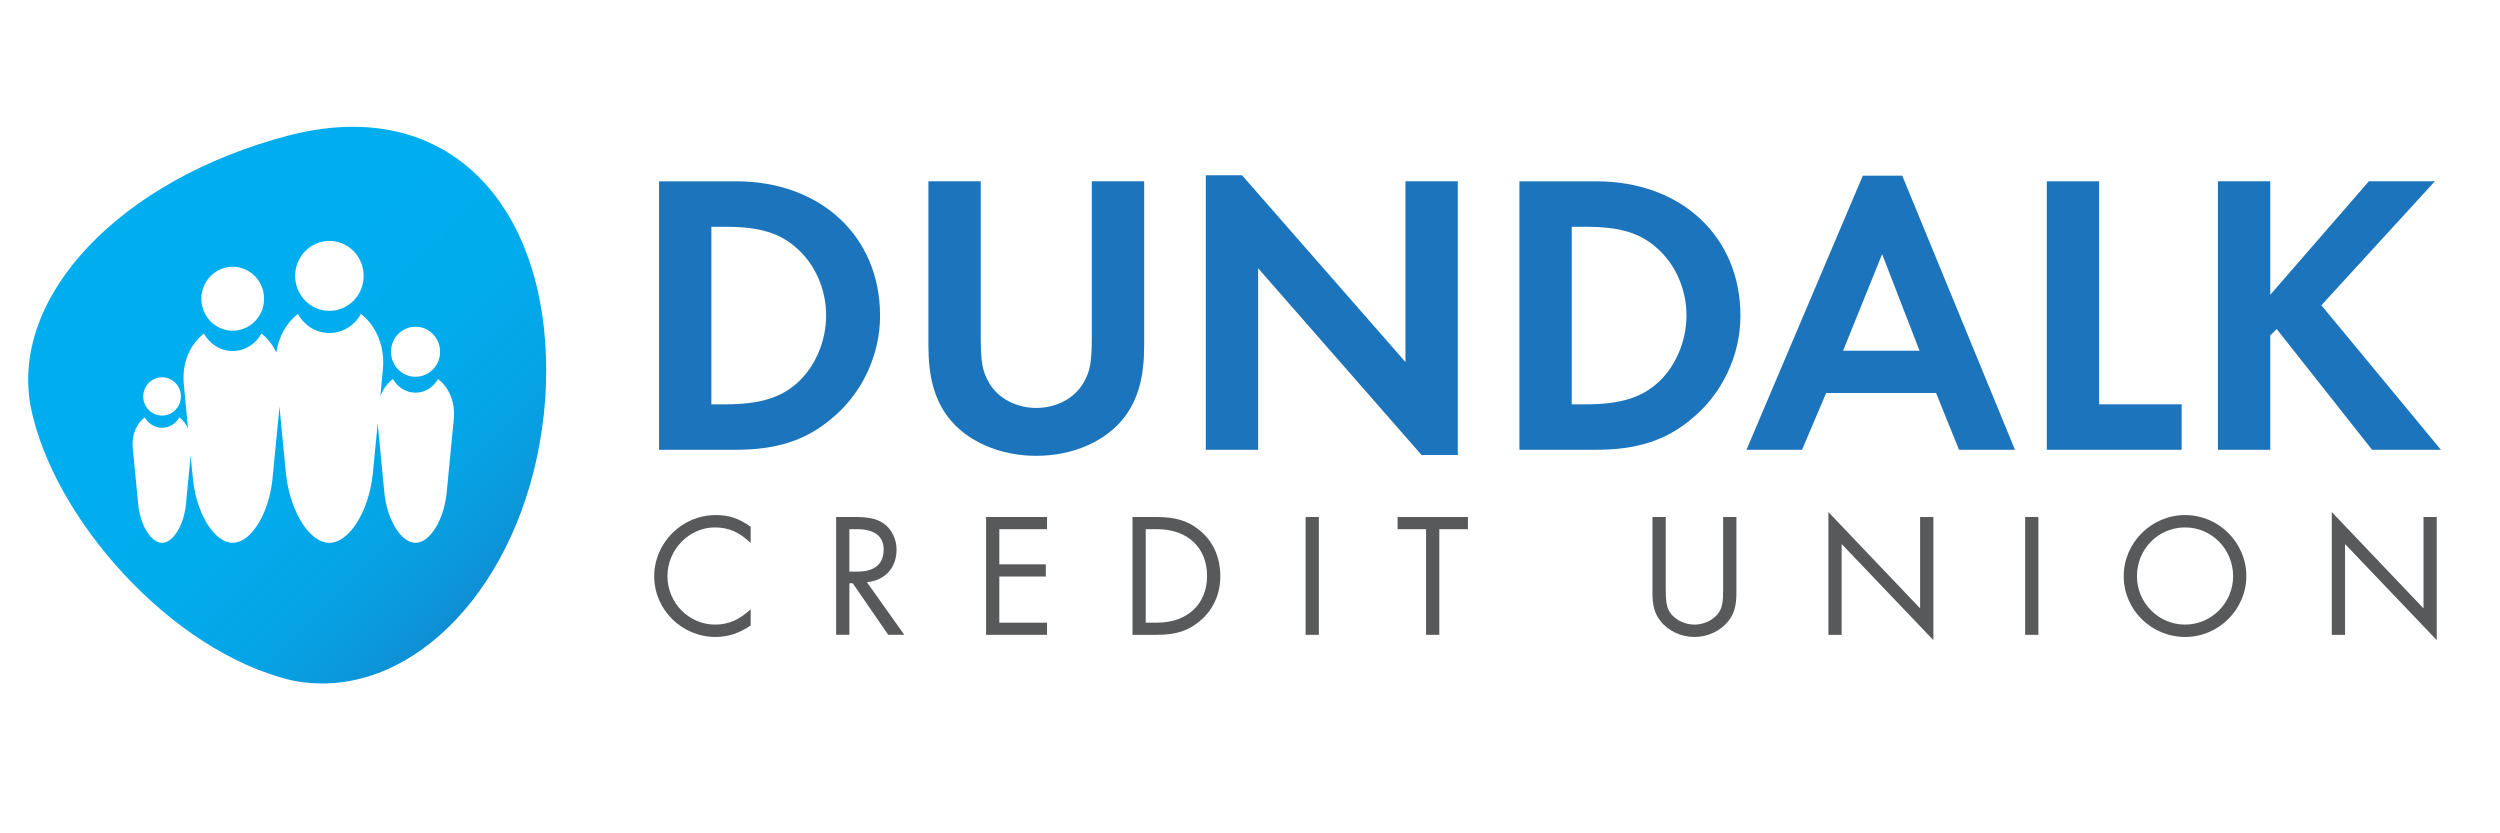
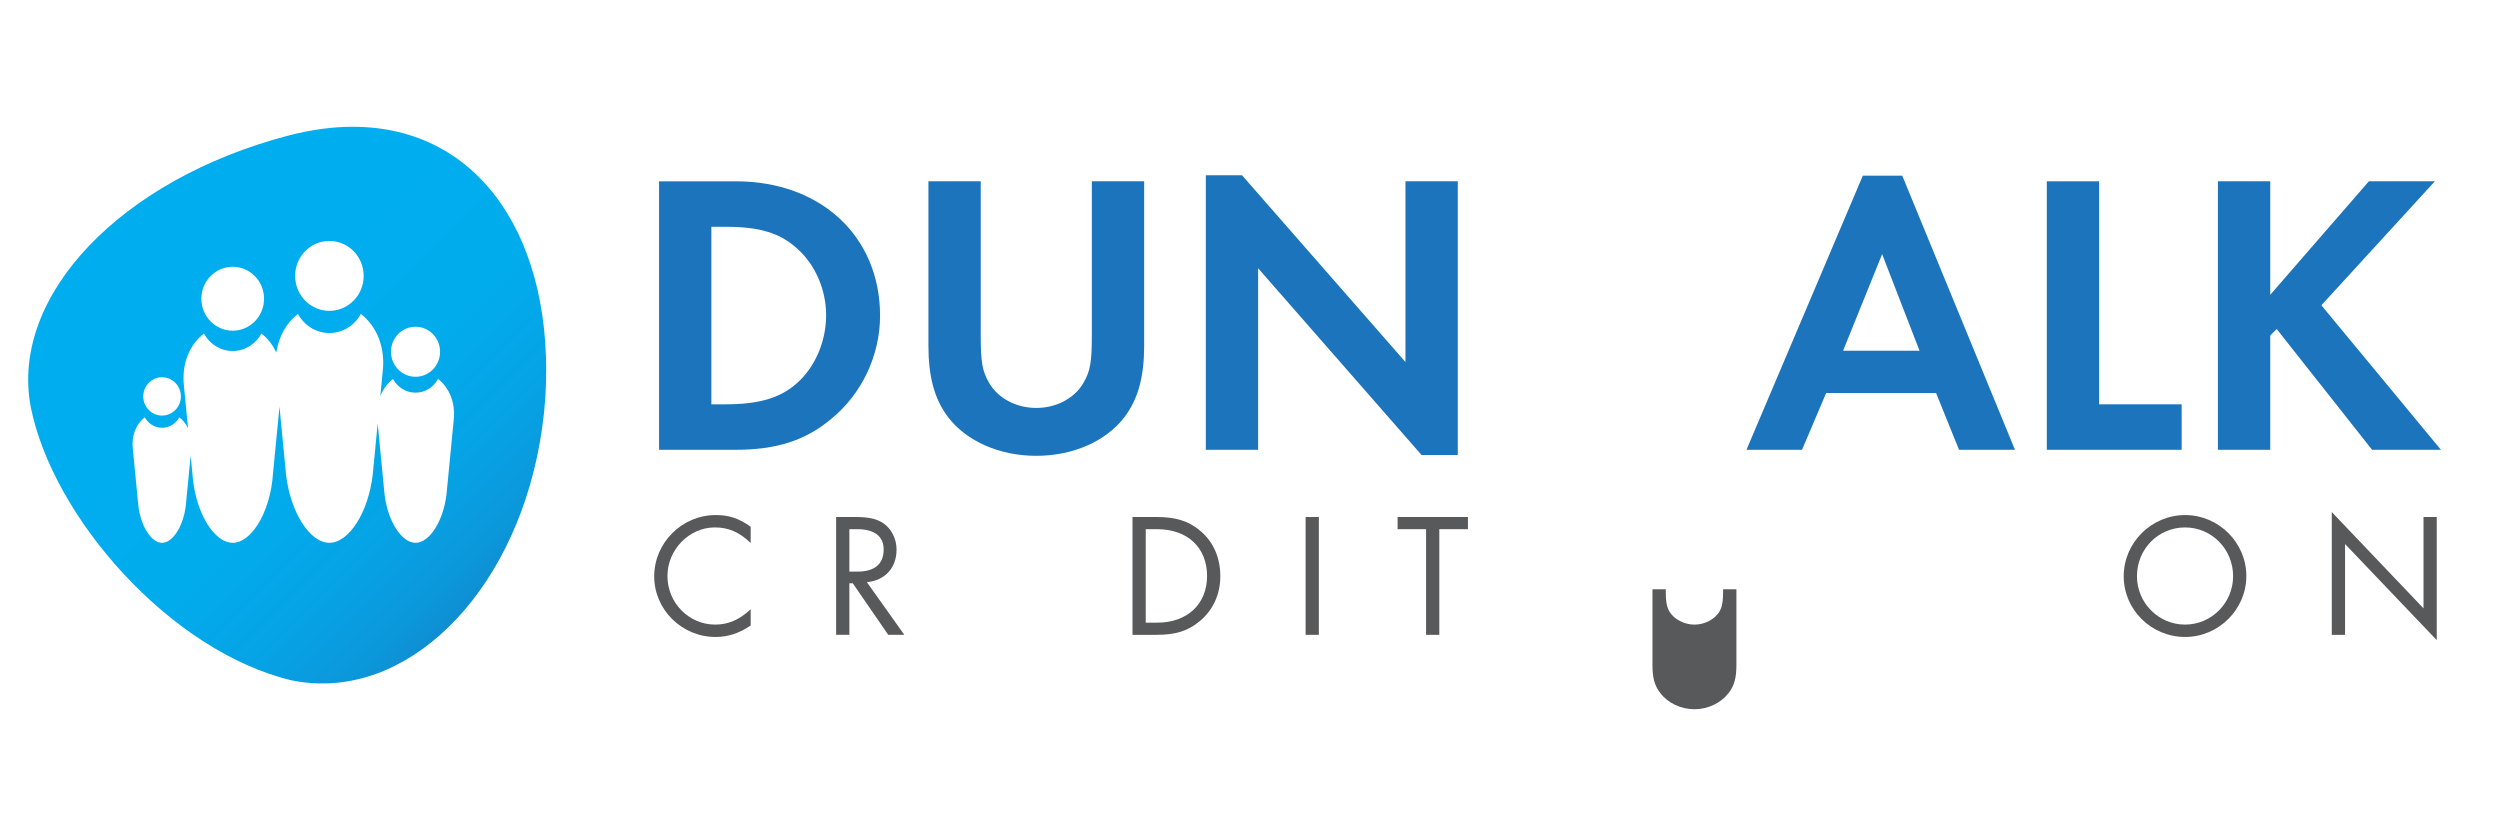
<svg xmlns="http://www.w3.org/2000/svg" xmlns:xlink="http://www.w3.org/1999/xlink" version="1.1" id="Layer_1" x="0px" y="0px" width="900px" height="300px" viewBox="0 0 900 300" enable-background="new 0 0 900 300" xml:space="preserve">
  <rect display="none" fill="#FFFFFF" width="900" height="300" />
  <path fill="#1C75BC" d="M261.172,145.552c12.176,0,19.858-2.317,25.79-7.68c6.532-5.795,10.443-15.073,10.443-24.348  c0-9.273-3.912-18.259-10.443-24.054c-6.224-5.658-13.614-7.827-25.79-7.827h-5.075v63.908H261.172z M237.263,65.269h27.678  c30.573,0,51.884,19.852,51.884,48.398c0,14.208-6.523,28.117-17.535,37.094c-9.279,7.836-19.854,11.165-34.493,11.165h-27.534  L237.263,65.269L237.263,65.269z" />
  <path fill="#1C75BC" d="M353.065,120.624c0,9.857,0.58,13.045,3.04,17.247c3.188,5.503,9.715,8.986,16.955,8.986  c7.251,0,13.767-3.483,16.958-8.986c2.463-4.202,3.043-7.39,3.043-17.247V65.267h18.838v59.125c0,11.303-2.171,19.27-7.103,25.793  c-6.664,8.7-18.542,13.914-31.737,13.914c-13.187,0-25.066-5.214-31.737-13.914c-4.92-6.523-7.091-14.49-7.091-25.793V65.267h18.834  L353.065,120.624L353.065,120.624z" />
  <polygon fill="#1C75BC" points="434.09,63.093 447.128,63.093 505.967,130.335 505.967,65.267 524.802,65.267 524.802,163.808   511.764,163.808 452.924,96.57 452.924,161.925 434.09,161.925 " />
-   <path fill="#1C75BC" d="M570.901,145.552c12.175,0,19.854-2.317,25.79-7.68c6.531-5.795,10.442-15.073,10.442-24.348  c0-9.273-3.911-18.259-10.442-24.054c-6.228-5.658-13.615-7.827-25.79-7.827h-5.071v63.908H570.901z M546.992,65.269h27.677  c30.577,0,51.888,19.852,51.888,48.398c0,14.208-6.532,28.117-17.542,37.094c-9.275,7.836-19.855,11.165-34.485,11.165h-27.537  V65.269L546.992,65.269z" />
  <path fill="#1C75BC" d="M677.567,91.494l-14.058,34.782h27.529L677.567,91.494z M657.417,141.49l-8.687,20.435h-20.006  l41.889-98.686h14.195l40.58,98.686H705.25l-8.263-20.435H657.417z" />
  <polygon fill="#1C75BC" points="755.689,145.552 785.398,145.552 785.398,161.927 736.851,161.927 736.851,65.269 755.689,65.269   " />
  <polygon fill="#1C75BC" points="852.789,65.267 876.555,65.267 835.694,109.901 878.734,161.925 853.944,161.925 819.607,118.45   817.288,120.772 817.288,161.925 798.449,161.925 798.449,65.267 817.288,65.267 817.288,106.129 " />
  <path fill="#58595B" d="M270.244,195.47c-4.135-3.944-8.015-5.599-12.914-5.599c-9.224,0-17.05,8.015-17.05,17.488  c0,9.675,7.703,17.497,17.178,17.497c4.708,0,8.715-1.716,12.787-5.531v5.848c-4.135,2.801-8.143,4.136-12.659,4.136  c-12.146,0-22.074-9.864-22.074-21.818c0-12.087,9.987-22.071,22.138-22.071c4.772,0,8.271,1.143,12.595,4.2V195.47L270.244,195.47z  " />
  <path fill="#58595B" d="M308.761,205.774c6.107,0,9.355-2.736,9.355-7.955c0-4.771-3.308-7.309-9.539-7.309h-2.804v15.264H308.761  L308.761,205.774z M325.559,228.54h-5.791l-12.783-18.574h-1.212v18.574h-4.771v-42.422h6.872c4.839,0,7.763,0.641,10.183,2.289  c2.863,1.971,4.703,5.595,4.703,9.411c0,6.62-4.131,11.132-10.683,11.768L325.559,228.54z" />
-   <polygon fill="#58595B" points="359.756,190.507 359.756,203.163 376.491,203.163 376.491,207.55 359.756,207.55 359.756,224.16   376.935,224.16 376.935,228.54 354.993,228.54 354.993,186.12 376.935,186.12 376.935,190.507 " />
  <path fill="#58595B" d="M416.607,224.156c10.811,0,17.938-6.68,17.938-16.799c0-10.236-7.063-16.851-17.938-16.851h-4.141v33.649  H416.607z M407.7,186.12h8.711c6.871,0,11.519,1.461,15.59,4.894c4.771,3.943,7.312,9.668,7.312,16.417  c0,6.551-2.608,12.214-7.439,16.214c-4.2,3.505-8.656,4.896-15.523,4.896h-8.651L407.7,186.12L407.7,186.12z" />
  <rect x="470.015" y="186.116" fill="#58595B" width="4.768" height="42.424" />
  <polygon fill="#58595B" points="518.15,228.54 513.387,228.54 513.387,190.507 503.136,190.507 503.136,186.116 528.456,186.116   528.456,190.507 518.15,190.507 " />
-   <path fill="#58595B" d="M599.663,212.134c0,4.384,0.315,6.295,1.404,8.143c1.65,2.673,5.274,4.585,8.967,4.585  c3.623,0,7.251-1.912,8.899-4.585c1.088-1.848,1.399-3.759,1.399-8.143v-26.018h4.775v27.294c0,4.579-0.763,7.435-2.795,10.051  c-2.801,3.624-7.444,5.848-12.279,5.848c-4.898,0-9.604-2.224-12.343-5.848c-2.031-2.615-2.801-5.408-2.801-10.051v-27.294h4.772  V212.134z" />
-   <polygon fill="#58595B" points="658.226,184.337 691.239,219.006 691.239,186.118 696.014,186.118 696.014,230.453 662.997,195.85   662.997,228.544 658.226,228.544 " />
-   <rect x="729.056" y="186.116" fill="#58595B" width="4.768" height="42.424" />
+   <path fill="#58595B" d="M599.663,212.134c0,4.384,0.315,6.295,1.404,8.143c1.65,2.673,5.274,4.585,8.967,4.585  c3.623,0,7.251-1.912,8.899-4.585c1.088-1.848,1.399-3.759,1.399-8.143h4.775v27.294c0,4.579-0.763,7.435-2.795,10.051  c-2.801,3.624-7.444,5.848-12.279,5.848c-4.898,0-9.604-2.224-12.343-5.848c-2.031-2.615-2.801-5.408-2.801-10.051v-27.294h4.772  V212.134z" />
  <g>
    <path fill="#58595B" d="M769.307,207.431c0,9.6,7.765,17.423,17.3,17.423c9.542,0,17.31-7.823,17.31-17.423   c0-9.733-7.695-17.557-17.31-17.557C777.007,189.874,769.307,197.628,769.307,207.431 M808.685,207.361   c0,12.027-9.987,21.947-22.006,21.947c-12.22,0-22.142-9.791-22.142-21.878c0-12.089,9.988-22.012,22.142-22.012   C798.697,185.419,808.685,195.342,808.685,207.361" />
  </g>
  <polygon fill="#58595B" points="839.442,184.337 872.464,219.006 872.464,186.118 877.23,186.118 877.23,230.453 844.214,195.85   844.214,228.544 839.442,228.544 " />
  <g>
    <g>
      <defs>
        <path id="SVGID_1_" d="M51.567,142.706c0-3.8,3.04-6.892,6.78-6.892c3.735,0,6.771,3.092,6.771,6.892     c0,3.821-3.036,6.901-6.771,6.901C54.607,149.608,51.567,146.527,51.567,142.706 M140.759,126.635     c0-4.979,3.948-9.011,8.835-9.011c4.875,0,8.834,4.032,8.834,9.011c0,4.972-3.959,9.004-8.834,9.004     C144.708,135.639,140.759,131.607,140.759,126.635 M129.904,113.008c5.656,4.364,8.879,11.974,7.871,20.688     c-0.284,2.965-0.572,5.933-0.856,8.899c0.992-2.501,2.568-4.62,4.56-6.163c1.583,2.916,4.6,4.931,8.107,4.931     c3.504,0,6.519-2.016,8.104-4.931c4.047,3.115,6.354,8.571,5.639,14.812c-0.865,8.867-1.712,17.731-2.576,26.61     c-1.112,9.698-6.116,17.558-11.167,17.558s-10.039-7.859-11.163-17.558c-0.816-8.479-1.632-16.951-2.456-25.423     c-0.592,6.147-1.185,12.295-1.784,18.436c-1.561,13.56-8.543,24.545-15.608,24.545c-7.055,0-14.039-10.985-15.598-24.545     c-0.787-8.154-1.575-16.316-2.364-24.474c-0.86,8.863-1.724,17.72-2.571,26.575c-1.44,12.394-7.812,22.444-14.267,22.444     c-6.452,0-12.839-10.051-14.275-22.444c-0.284-2.994-0.576-5.991-0.863-8.988c-0.58,5.987-1.153,11.975-1.744,17.967     c-0.852,7.442-4.688,13.466-8.547,13.466c-3.876,0-7.704-6.023-8.556-13.466c-0.664-6.794-1.323-13.585-1.967-20.379     c-0.564-4.785,1.208-8.95,4.303-11.343c1.22,2.242,3.528,3.773,6.22,3.773c2.675,0,4.995-1.531,6.203-3.777     c1.32,1.023,2.384,2.38,3.144,3.966c-0.493-5.07-0.98-10.133-1.468-15.203c-0.92-7.972,2.028-14.933,7.195-18.906     c2.017,3.724,5.875,6.284,10.355,6.284c4.46,0,8.315-2.561,10.339-6.292c2.279,1.754,4.096,4.111,5.367,6.862     c0.844-5.808,3.656-10.739,7.776-13.923c2.215,4.088,6.431,6.877,11.318,6.877C123.473,119.886,127.697,117.096,129.904,113.008      M72.49,107.537c0-6.343,5.051-11.499,11.287-11.499c6.228,0,11.287,5.155,11.287,11.499c0,6.362-5.059,11.517-11.287,11.517     C77.541,119.054,72.49,113.899,72.49,107.537 M106.247,99.322c0-6.956,5.512-12.583,12.334-12.583     c6.816,0,12.339,5.628,12.339,12.583c0,6.949-5.523,12.58-12.339,12.58C111.758,111.903,106.247,106.271,106.247,99.322      M103.778,48.814C43.56,64.587,3.532,106.427,11.051,146.438c7.959,39.905,50.299,88.103,93.943,98.487     c3.24,0.662,6.472,1.031,9.687,1.11h2.696c39.208-0.969,74.633-44.132,78.91-102.373c3.728-56.877-23.114-98.017-69.254-98.021     C119.745,45.641,111.978,46.668,103.778,48.814" />
      </defs>
      <clipPath id="SVGID_2_">
        <use xlink:href="#SVGID_1_" overflow="visible" />
      </clipPath>
      <linearGradient id="SVGID_3_" gradientUnits="userSpaceOnUse" x1="227.381" y1="-133.955" x2="231.477" y2="-133.955" gradientTransform="matrix(32.565 32.565 -32.565 32.565 -11709.938 -2941.469)">
        <stop offset="0" style="stop-color:#00AEEF" />
        <stop offset="0.432" style="stop-color:#01ACED" />
        <stop offset="0.634" style="stop-color:#05A4E6" />
        <stop offset="0.788" style="stop-color:#0B98DB" />
        <stop offset="0.917" style="stop-color:#1385CB" />
        <stop offset="1" style="stop-color:#1B75BC" />
      </linearGradient>
      <polygon clip-path="url(#SVGID_2_)" fill="url(#SVGID_3_)" points="101.771,-52.601 300.213,145.837 101.771,344.278     -96.668,145.837   " />
    </g>
  </g>
</svg>